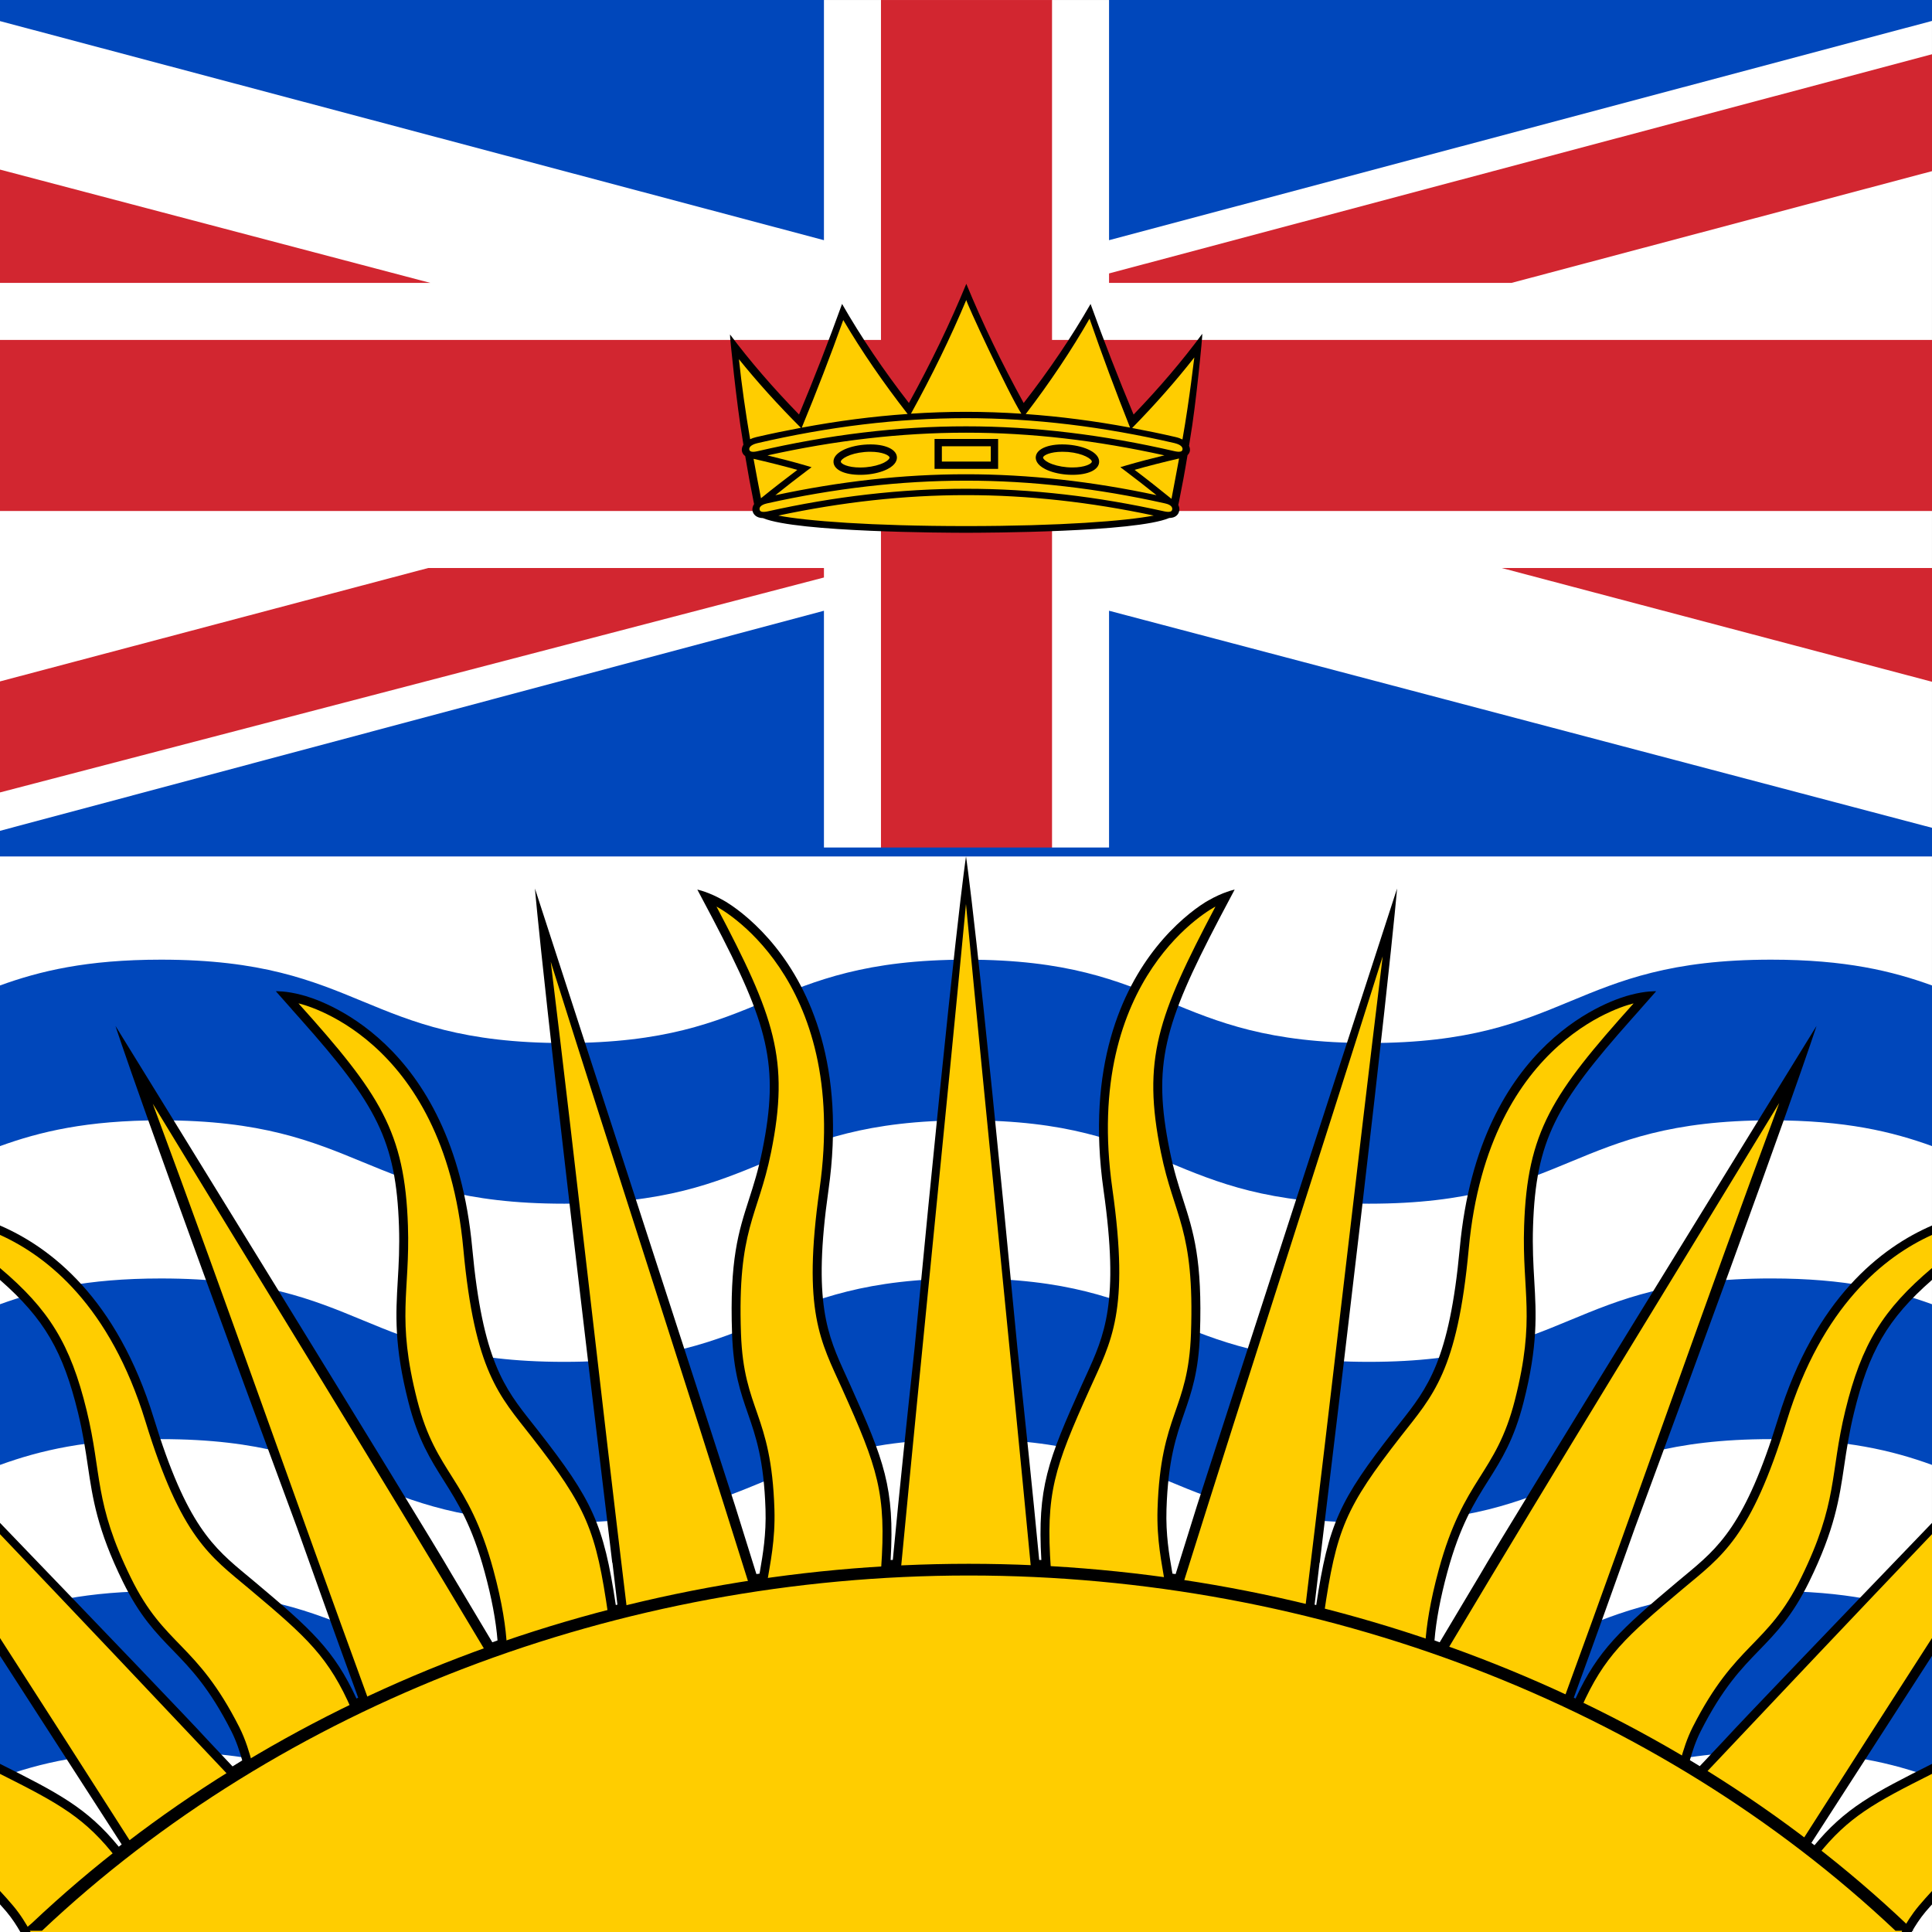
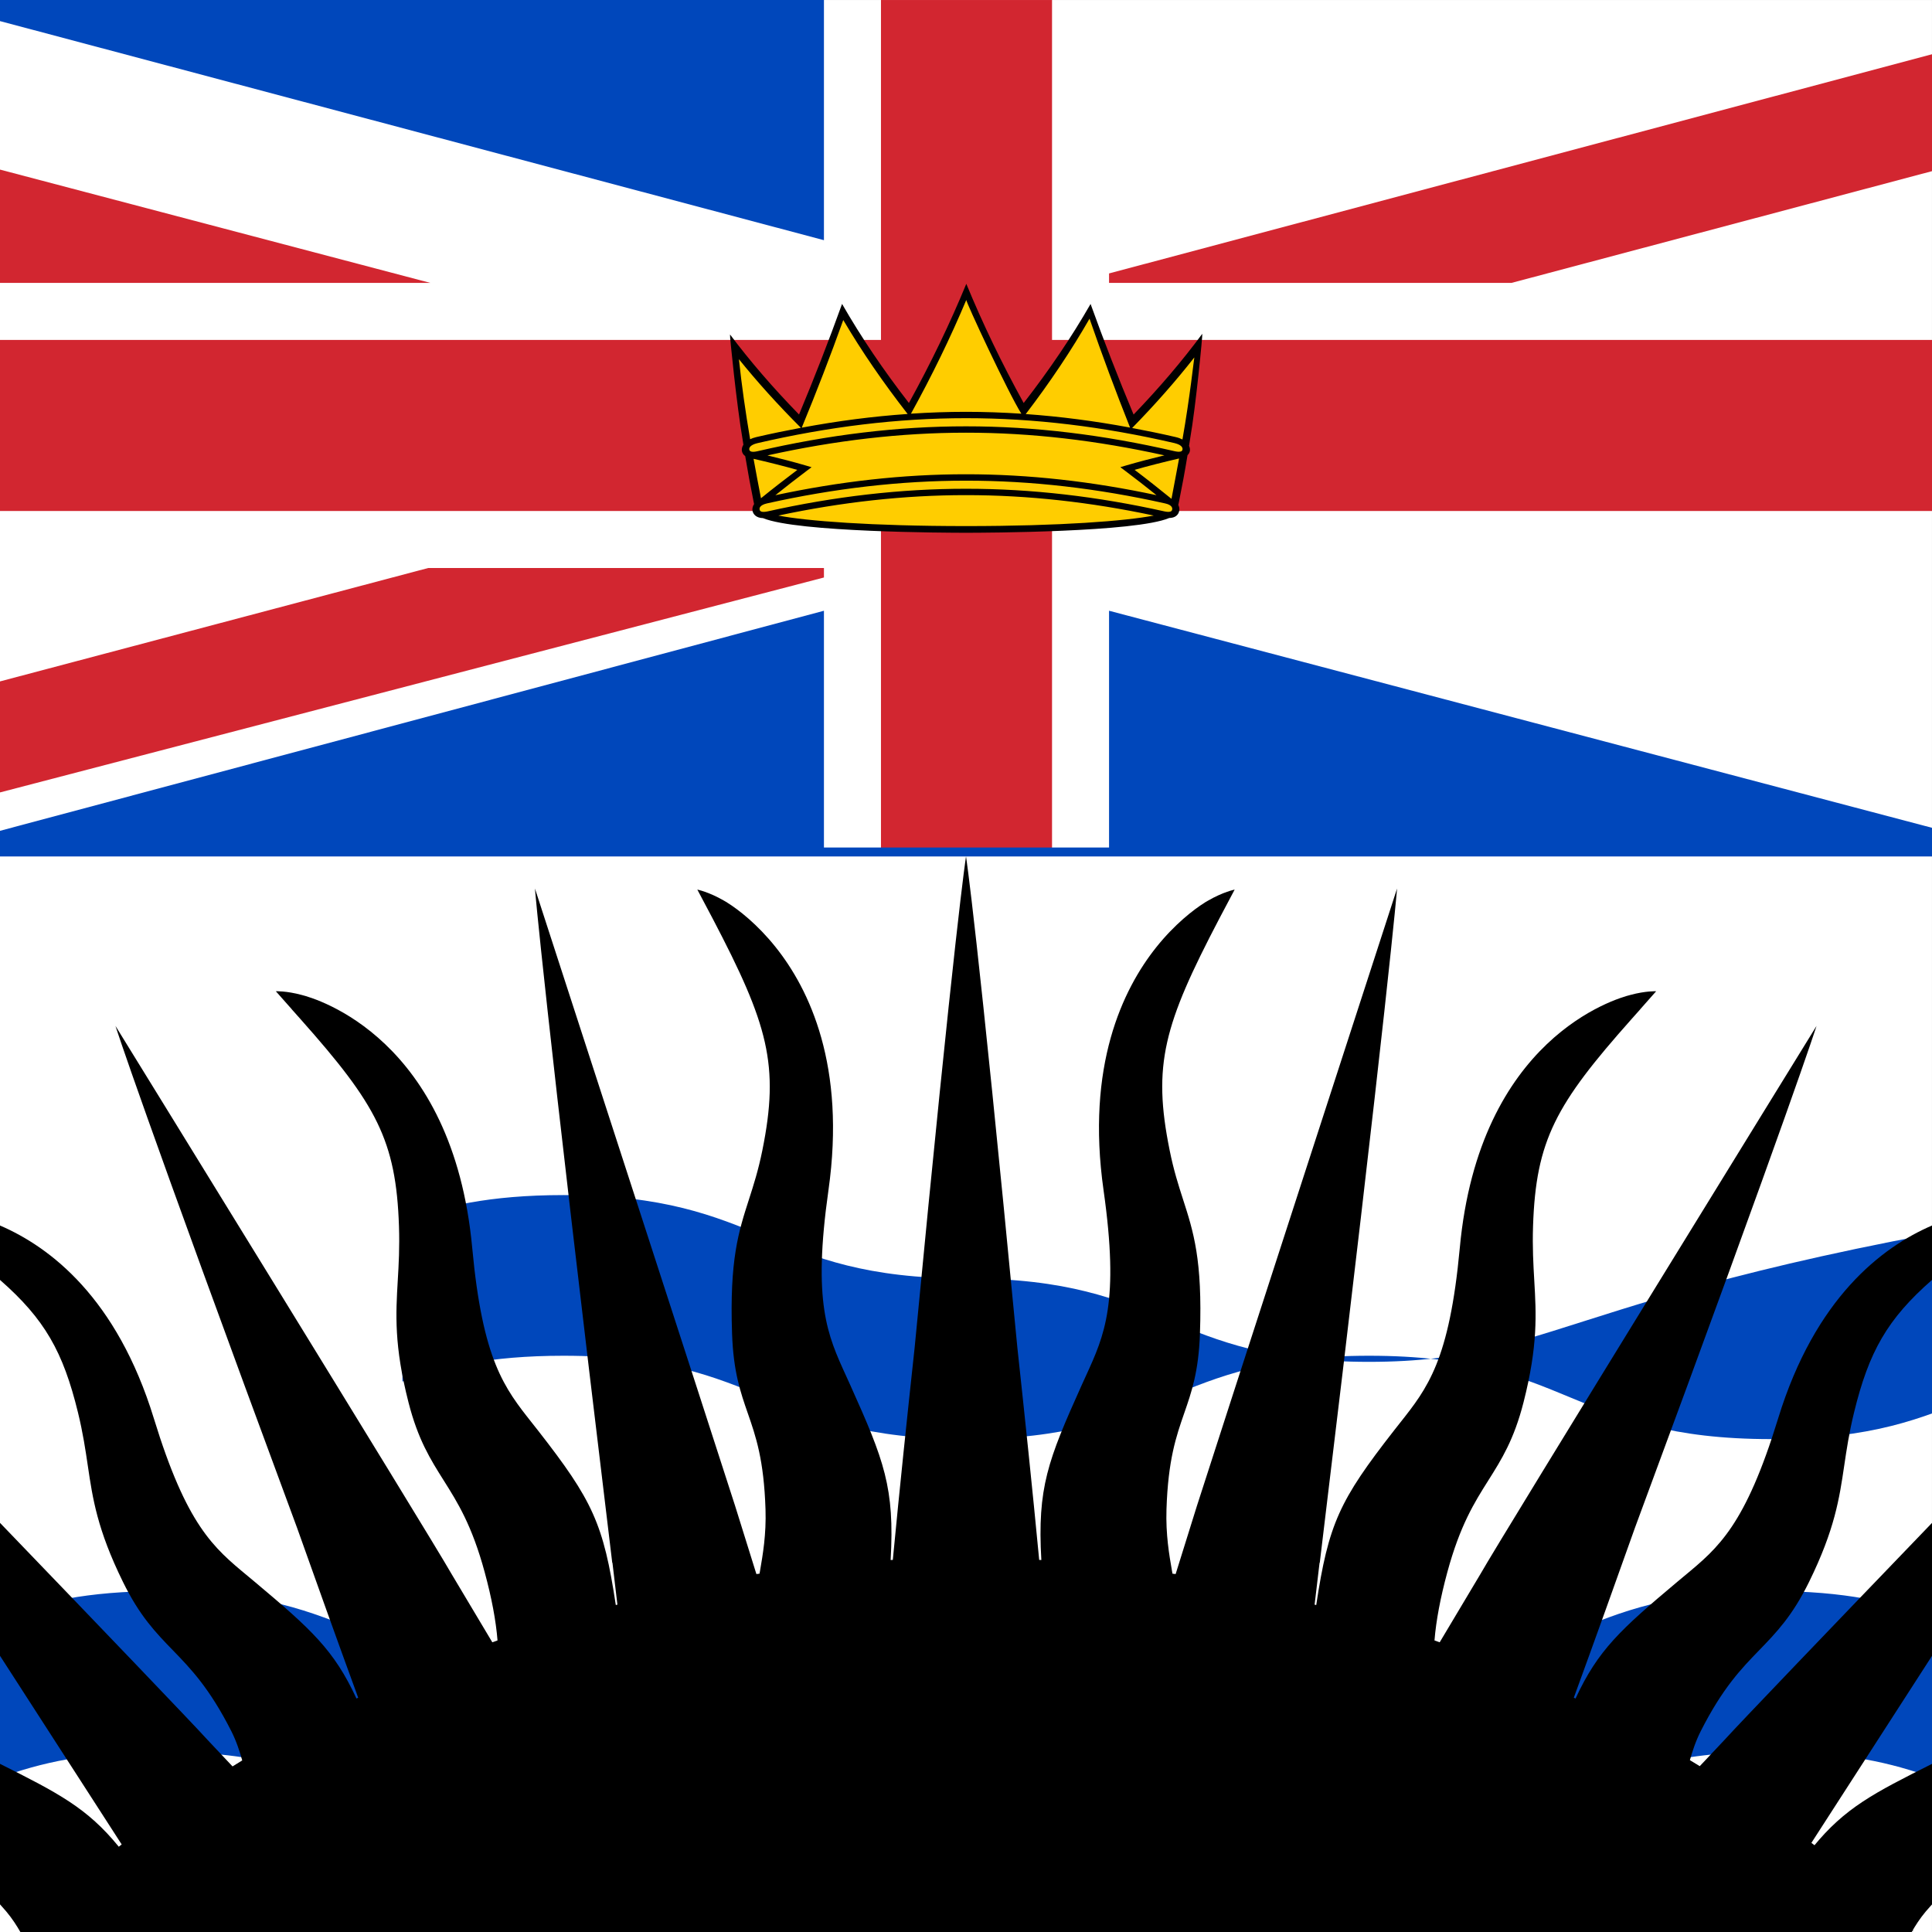
<svg xmlns="http://www.w3.org/2000/svg" version="1.1" id="Layer_1" x="0px" y="0px" viewBox="0 0 100 100" style="enable-background:new 0 0 100 100;">
  <rect x="0" y="0" width="100" height="100" fill="#333333" stroke="none" />
  <style type="text/css">
	.st0{fill:#FFFFFF;}
	.st1{fill:#0047BB;}
	.st2{fill:#FFCD00;}
	.st3{fill:#D22630;}
</style>
  <path class="st0" d="M-0.001,100.001h100v-100h-100V100.001z" />
  <path class="st1" d="M70.856,86.67c-10.411,0-10.411-4.316-20.823-4.316c-10.415,0-10.415,4.316-20.831,4.316&#10; c-10.434,0-10.434-4.316-20.868-4.316c-3.852,0-6.278,0.591-8.334,1.335v8.316c2.057-0.744,4.483-1.335,8.334-1.335&#10; c10.412,0,10.457,4.314,20.868,4.314c10.416,0,10.416-4.314,20.831-4.314c10.435,0,10.389,4.314,20.823,4.314&#10; c10.413,0,10.406-4.314,20.82-4.314c3.851,0,6.273,0.59,8.324,1.333v-8.315c-2.054-0.744-4.477-1.335-8.324-1.335&#10; C81.266,82.354,81.266,86.67,70.856,86.67z" />
-   <path class="st1" d="M91.676,49.672c-10.41,0-10.41,4.315-20.82,4.315c-10.411,0-10.411-4.315-20.823-4.315&#10; c-10.415,0-10.415,4.315-20.831,4.315c-10.434,0-10.434-4.315-20.868-4.315c-3.852,0-6.278,0.591-8.334,1.335v8.316&#10; c2.057-0.744,4.483-1.335,8.334-1.335c10.412,0,10.457,4.315,20.868,4.315c10.416,0,10.416-4.315,20.831-4.315&#10; c10.435,0,10.389,4.315,20.823,4.315c10.413,0,10.406-4.315,20.82-4.315c3.851,0,6.273,0.59,8.324,1.333v-8.314&#10; C97.946,50.263,95.523,49.672,91.676,49.672z" />
-   <path class="st1" d="M70.856,70.489c-10.411,0-10.411-4.316-20.823-4.316c-10.415,0-10.415,4.316-20.831,4.316&#10; c-10.434,0-10.434-4.316-20.868-4.316c-3.852,0-6.278,0.591-8.334,1.335v8.316c2.057-0.744,4.483-1.335,8.334-1.335&#10; c10.412,0,10.457,4.315,20.868,4.315c10.416,0,10.416-4.315,20.831-4.315c10.435,0,10.389,4.315,20.823,4.315&#10; c10.413,0,10.406-4.315,20.82-4.315c3.851,0,6.273,0.59,8.324,1.333v-8.315c-2.054-0.744-4.477-1.335-8.324-1.335&#10; C81.266,66.173,81.266,70.489,70.856,70.489z" />
+   <path class="st1" d="M70.856,70.489c-10.411,0-10.411-4.316-20.823-4.316c-10.434,0-10.434-4.316-20.868-4.316c-3.852,0-6.278,0.591-8.334,1.335v8.316c2.057-0.744,4.483-1.335,8.334-1.335&#10; c10.412,0,10.457,4.315,20.868,4.315c10.416,0,10.416-4.315,20.831-4.315c10.435,0,10.389,4.315,20.823,4.315&#10; c10.413,0,10.406-4.315,20.82-4.315c3.851,0,6.273,0.59,8.324,1.333v-8.315c-2.054-0.744-4.477-1.335-8.324-1.335&#10; C81.266,66.173,81.266,70.489,70.856,70.489z" />
  <path d="M91.053,85.418c0.884-0.913,1.72-1.774,2.589-3.548c1.326-2.706,1.563-4.308,1.814-6.005&#10; c0.123-0.831,0.251-1.691,0.508-2.751c0.768-3.151,1.722-4.838,4.036-6.866v-2.816&#10; c-2.601,1.121-6.052,3.755-7.964,9.987c-1.698,5.536-3.086,6.686-4.843,8.142c-0.125,0.104-0.254,0.211-0.384,0.32&#10; c-2.927,2.459-4.098,3.525-5.259,6.034c-0.03-0.014-0.059-0.028-0.09-0.042c1.12-3.067,2.167-5.987,3.165-8.796&#10; c8.125-21.952,9.398-25.975,9.398-25.975S77.766,79.464,76.629,81.468l-2.111,3.537&#10; c-0.09-0.032-0.179-0.064-0.269-0.096c0.082-1.023,0.305-2.209,0.665-3.535c0.661-2.431,1.403-3.609,2.121-4.747&#10; c0.684-1.085,1.33-2.111,1.822-4.041c0.752-2.945,0.657-4.576,0.557-6.301c-0.049-0.847-0.1-1.722-0.064-2.822&#10; c0.148-4.449,1.181-6.309,5.076-10.69l0.011-0.013c0.152-0.171,0.3-0.337,0.46-0.516l-0.002-0.002l0.827-0.935&#10; c0,0-0.537-0.025-1.331,0.19c-0.769,0.192-7.831,2.245-8.833,13.1c-0.538,5.819-1.667,7.247-3.097,9.055&#10; c-0.103,0.131-0.208,0.264-0.316,0.401c-2.817,3.609-3.383,4.817-4.017,9.023&#10; c-0.028-0.006-0.056-0.013-0.084-0.02c0.088-0.723,0.17-1.438,0.255-2.157l0.013-0.019&#10; c3.575-29.539,4-34.89,4-34.89s-9.643,29.697-10.36,31.956l-1.101,3.527c-0.024-0.002-0.047-0.005-0.07-0.008&#10; c-0.031-0.004-0.063-0.008-0.094-0.012c-0.008-0.047-0.017-0.096-0.025-0.144&#10; c-0.146-0.837-0.326-1.879-0.285-3.184c0.082-2.568,0.505-3.786,0.913-4.963c0.385-1.108,0.749-2.155,0.819-4.127&#10; c0.133-3.825-0.334-5.276-0.876-6.957c-0.237-0.736-0.482-1.497-0.69-2.529c-0.9-4.437-0.3-6.521,2.566-11.998&#10; l0.797-1.506c0,0-0.593,0.118-1.379,0.573c-0.019,0.011-0.039,0.023-0.058,0.034&#10; c-0.036,0.022-0.07,0.039-0.107,0.062l0.001,0.002c-0.585,0.364-1.564,1.125-2.506,2.302&#10; c-1.752,2.192-3.65,6.155-2.737,12.587c0.824,5.812,0.056,7.49-0.916,9.616c-0.071,0.153-0.142,0.31-0.214,0.47&#10; c-1.756,3.903-2.303,5.313-2.09,9.054c-0.025-0.001-0.049-0.001-0.074-0.002&#10; c-0.013-0.001-0.025-0.001-0.037-0.001c-0.356-3.736-0.739-7.373-1.129-10.98&#10; c-2.087-21.833-2.659-25.432-2.659-25.432s-0.572,3.599-2.66,25.432c-0.39,3.607-0.773,7.244-1.129,10.98&#10; c-0.013,0-0.025,0-0.038,0.001c-0.025,0.001-0.049,0.001-0.074,0.002c0.212-3.741-0.334-5.151-2.09-9.054&#10; c-0.072-0.16-0.143-0.317-0.213-0.47c-0.973-2.126-1.741-3.804-0.916-9.616c0.912-6.432-0.985-10.396-2.738-12.587&#10; c-0.941-1.177-1.92-1.938-2.507-2.302l0.002-0.002c-0.036-0.023-0.07-0.04-0.106-0.062&#10; c-0.02-0.011-0.04-0.023-0.059-0.034c-0.786-0.455-1.379-0.573-1.379-0.573l0.797,1.506&#10; c2.866,5.477,3.466,7.561,2.567,11.998c-0.209,1.032-0.454,1.793-0.691,2.529c-0.541,1.681-1.009,3.132-0.875,6.957&#10; c0.069,1.972,0.433,3.019,0.818,4.127c0.409,1.177,0.831,2.395,0.913,4.963c0.042,1.305-0.14,2.347-0.284,3.184&#10; c-0.009,0.048-0.018,0.097-0.025,0.144c-0.031,0.004-0.063,0.008-0.093,0.012&#10; c-0.024,0.003-0.047,0.006-0.07,0.008l-1.101-3.527c-0.718-2.259-10.361-31.956-10.361-31.956&#10; s0.426,5.351,4,34.89l0.013,0.019c0.085,0.719,0.167,1.434,0.255,2.157c-0.028,0.007-0.055,0.014-0.083,0.02&#10; c-0.634-4.206-1.201-5.414-4.018-9.023c-0.107-0.137-0.212-0.27-0.316-0.401c-1.43-1.807-2.559-3.236-3.097-9.055&#10; c-1.003-10.855-8.064-12.908-8.833-13.1c-0.794-0.214-1.332-0.19-1.332-0.19l0.828,0.935l-0.002,0.002&#10; c0.161,0.179,0.308,0.344,0.46,0.516l0.011,0.013c3.896,4.382,4.927,6.242,5.076,10.69&#10; c0.037,1.101-0.013,1.976-0.063,2.822c-0.101,1.725-0.196,3.356,0.556,6.301c0.492,1.93,1.139,2.955,1.823,4.041&#10; c0.717,1.139,1.46,2.316,2.12,4.747c0.361,1.326,0.584,2.513,0.665,3.535c-0.091,0.032-0.179,0.064-0.269,0.096&#10; l-2.111-3.537C22.235,79.464,5.977,53.102,5.977,53.102s1.272,4.023,9.398,25.975&#10; c0.998,2.809,2.044,5.729,3.165,8.796c-0.03,0.014-0.059,0.028-0.089,0.042c-1.161-2.509-2.331-3.575-5.26-6.034&#10; c-0.13-0.109-0.257-0.216-0.384-0.32c-1.757-1.456-3.145-2.607-4.843-8.142C6.052,67.186,2.601,64.552,0,63.432&#10; v2.816c2.314,2.029,3.268,3.715,4.037,6.867c0.258,1.06,0.385,1.92,0.508,2.751&#10; c0.251,1.696,0.488,3.299,1.815,6.005c0.868,1.774,1.704,2.635,2.589,3.548c0.928,0.958,1.888,1.949,3.021,4.179&#10; c0.266,0.525,0.436,1.056,0.568,1.521c-0.168,0.102-0.336,0.206-0.502,0.31l-1.304-1.384&#10; C9.957,89.188,5.109,84.133,0,78.823v6.881c1.841,2.86,3.925,6.091,6.298,9.763&#10; c-0.05,0.04-0.1,0.08-0.149,0.119C4.508,93.574,3.016,92.811,0,91.296v7.273&#10; c0.109,0.123,0.215,0.24,0.329,0.375c0.307,0.366,0.542,0.737,0.724,1.055h97.897&#10; c0.182-0.318,0.416-0.689,0.723-1.055c0.113-0.134,0.219-0.25,0.328-0.373v-7.274&#10; c-3.015,1.514-4.507,2.277-6.148,4.29c-0.049-0.04-0.099-0.08-0.148-0.119c2.372-3.671,4.456-6.902,6.296-9.761&#10; v-6.882c-5.108,5.31-9.956,10.364-10.73,11.22l-1.304,1.384c-0.167-0.103-0.335-0.207-0.503-0.31&#10; c0.132-0.465,0.302-0.996,0.569-1.521C89.166,87.366,90.125,86.375,91.053,85.418z" />
-   <path class="st2" d="M93.225,81.665c1.923-3.921,1.484-5.354,2.29-8.661c0.839-3.445,1.951-5.226,4.485-7.371v-1.714&#10; c-2.469,1.115-5.696,3.688-7.521,9.637c-1.858,6.056-3.359,6.991-5.371,8.68c-2.957,2.484-4.076,3.484-5.257,6.142&#10; c-0.3-0.144-0.605-0.286-0.911-0.426c3.98-10.891,7.175-20.137,11.152-30.861&#10; c-6.001,9.882-11.223,18.323-17.23,28.393c-0.361-0.128-0.726-0.253-1.092-0.376&#10; c0.058-0.935,0.246-2.193,0.698-3.854c1.304-4.797,2.952-4.901,3.941-8.78c1.089-4.269,0.365-5.59,0.479-9.024&#10; c0.163-4.879,1.444-6.816,5.666-11.512c0,0-7.507,1.594-8.533,12.704c-0.588,6.369-1.875,7.605-3.509,9.698&#10; c-2.881,3.693-3.346,4.831-3.986,9.228c-0.326-0.083-0.651-0.166-0.979-0.243&#10; c1.427-11.699,2.598-22.165,4.022-33.827C68.04,60.696,64.764,70.73,61.233,81.993&#10; c-0.324-0.053-0.622-0.077-0.947-0.127c-0.143-0.907-0.423-2.134-0.372-3.756c0.158-4.996,1.591-5.061,1.731-9.092&#10; c0.191-5.448-0.873-5.998-1.558-9.377c-0.973-4.804-0.178-7.022,2.825-12.716c0.001-0.002-6.908,3.525-5.335,14.615&#10; c0.902,6.359-0.062,7.889-1.166,10.341c-1.853,4.118-2.295,5.402-2.018,9.34c-0.148-0.009-0.879-0.019-1.027-0.025&#10; c-1.123-11.775-2.245-22.626-3.367-34.403c-1.122,11.777-2.243,22.628-3.367,34.403&#10; c-0.148,0.007-0.879,0.016-1.027,0.025c0.277-3.938-0.165-5.222-2.017-9.34c-1.105-2.452-2.069-3.982-1.167-10.341&#10; c1.574-11.09-5.335-14.617-5.335-14.615c3.003,5.694,3.798,7.912,2.825,12.716&#10; c-0.685,3.38-1.747,3.93-1.558,9.377c0.141,4.03,1.572,4.096,1.731,9.092c0.052,1.622-0.228,2.849-0.372,3.756&#10; c-0.325,0.05-0.623,0.074-0.947,0.127C35.236,70.73,32.033,60.98,28.506,49.779&#10; c1.427,11.689,2.53,21.9,3.959,33.626c-0.326,0.08-0.652,0.163-0.975,0.247&#10; c-0.646-4.471-1.099-5.597-3.999-9.315c-1.634-2.093-2.92-3.329-3.509-9.698&#10; c-1.026-11.11-8.533-12.704-8.533-12.704c4.222,4.696,5.503,6.634,5.666,11.512&#10; c0.114,3.434-0.61,4.755,0.479,9.024c0.989,3.88,2.637,3.983,3.941,8.78c0.472,1.74,0.655,3.034,0.703,3.98&#10; c-0.345,0.118-0.689,0.24-1.03,0.363C19.177,75.487,13.932,67.048,7.908,57.13&#10; c3.996,10.777,7.213,20.036,11.212,30.98c-0.3,0.141-0.6,0.284-0.897,0.428&#10; c-1.208-2.781-2.312-3.77-5.329-6.304c-2.011-1.689-3.513-2.623-5.371-8.68C5.696,67.606,2.469,65.033,0,63.918&#10; v1.714c2.534,2.145,3.646,3.927,4.485,7.372c0.806,3.308,0.367,4.74,2.289,8.661&#10; c1.747,3.568,3.373,3.323,5.607,7.722c0.344,0.679,0.533,1.351,0.696,1.944c-0.378,0.229-0.753,0.459-1.124,0.692&#10; C7.968,87.797,3.984,83.588,0,79.409v5.376c2.304,3.58,4.608,7.174,6.912,10.785&#10; C6.631,95.792,6.352,96.016,6.076,96.24C4.415,94.079,3.055,93.351,0,91.815v6.062&#10; c0.22,0.236,0.445,0.487,0.683,0.769c0.379,0.452,0.661,0.914,0.901,1.353h96.865&#10; c-0.007-0.008-0.013-0.014-0.02-0.022c0.237-0.431,0.517-0.887,0.89-1.331c0.237-0.282,0.463-0.532,0.682-0.769&#10; v-6.063c-2.962,1.489-4.331,2.218-5.922,4.228c-0.283-0.229-0.568-0.455-0.858-0.68&#10; c2.26-3.542,4.519-7.066,6.779-10.577v-5.377c-3.933,4.126-7.867,8.282-11.802,12.455&#10; c-0.401-0.251-0.807-0.498-1.217-0.742c0.151-0.54,0.333-1.135,0.637-1.735&#10; C89.853,84.988,91.479,85.233,93.225,81.665z" />
  <polygon class="st3" points="54.453,17.595 54.453,0.001 45.599,0.001 45.599,17.595 0,17.595 0,26.449 45.599,26.449 &#10; 45.599,44.043 54.453,44.043 54.453,26.449 100,26.449 100,17.595" />
  <path class="st2" d="M61.928,17.968c-0.193,0.204-0.387,0.408-0.581,0.615c-0.917,1.086-1.845,2.207-2.771,3.357&#10; c-0.682-1.902-1.446-3.807-2.241-5.709c-1.108,1.654-2.255,3.358-3.389,5.1c-0.952-2.058-1.954-4.101-2.929-6.118&#10; c-0.977,2.017-1.979,4.059-2.932,6.117c-1.132-1.742-2.278-3.446-3.386-5.101&#10; c-0.796,1.901-1.56,3.806-2.243,5.708c-0.953-1.123-1.911-2.215-2.86-3.27&#10; c-0.159-0.255-0.316-0.508-0.472-0.76c0.097,1.362,0.314,3.061,0.545,4.78c0.1,0.751,0.212,1.492,0.335,2.215&#10; c0.073,0.529,0.154,1.058,0.243,1.587h0.012c0.114,0.509,4.828,0.915,10.739,0.915&#10; c6.08,0,10.888-0.43,10.742-0.958c0.023-0.118,0.047-0.236,0.069-0.354h0.002&#10; c0.012-0.059,0.023-0.119,0.034-0.179c0.047-0.249,0.094-0.504,0.139-0.763c0.004-0.022,0.008-0.045,0.012-0.068&#10; c0.135-0.776,0.259-1.59,0.368-2.402C61.596,20.964,61.828,19.328,61.928,17.968" />
  <path d="M61.207,23.258c-0.007,0.071-0.048,0.092-0.062,0.1c-0.052,0.027-0.145,0.031-0.261,0.013&#10; c-0.03-0.004-0.06-0.011-0.093-0.018c-3.668-0.847-7.256-1.289-10.793-1.286&#10; c-3.537-0.003-7.124,0.439-10.791,1.288c-0.264,0.061-0.413,0.029-0.425-0.094c-0.019-0.197,0.288-0.291,0.421-0.323&#10; c3.673-0.851,7.259-1.294,10.796-1.293c3.536-0.003,7.123,0.44,10.798,1.291&#10; C60.957,22.976,61.226,23.069,61.207,23.258 M58.242,24.372c0.549,0.411,1.083,0.831,1.618,1.258&#10; c-3.325-0.711-6.614-1.084-9.862-1.082c-3.249-0.002-6.539,0.372-9.865,1.084c0.535-0.427,1.071-0.848,1.619-1.259&#10; c0.084-0.064,0.169-0.126,0.254-0.19c-0.1-0.03-0.2-0.059-0.3-0.089c-0.652-0.191-1.315-0.361-1.983-0.522&#10; c3.485-0.772,6.901-1.177,10.275-1.176c3.372-0.003,6.788,0.402,10.272,1.173&#10; c-0.668,0.161-1.33,0.333-1.981,0.523c-0.101,0.03-0.201,0.058-0.301,0.089&#10; C58.073,24.245,58.158,24.309,58.242,24.372 M60.674,26.364c-0.011,0.073-0.051,0.095-0.065,0.102&#10; c-0.051,0.029-0.14,0.035-0.249,0.019c-0.027-0.003-0.057-0.009-0.086-0.015&#10; c-3.458-0.772-6.89-1.174-10.276-1.172c-3.385-0.001-6.818,0.401-10.274,1.173&#10; c-0.03,0.007-0.058,0.011-0.086,0.015c-0.298,0.044-0.316-0.078-0.322-0.118c-0.028-0.197,0.259-0.284,0.383-0.312&#10; c3.469-0.775,6.908-1.178,10.299-1.177c3.393-0.003,6.831,0.401,10.301,1.176&#10; C60.45,26.087,60.701,26.174,60.674,26.364 M60.636,25.82c-0.598-0.486-1.326-1.062-1.91-1.501&#10; c0.618-0.178,1.586-0.425,2.303-0.588C60.892,24.483,60.75,25.206,60.636,25.82 M49.998,27.23&#10; c-4.907,0-8.261-0.266-9.712-0.544c3.264-0.694,6.508-1.059,9.712-1.058c3.208-0.002,6.452,0.362,9.721,1.057&#10; C58.269,26.965,54.907,27.23,49.998,27.23 M39.004,23.748c0.709,0.16,1.642,0.395,2.265,0.574&#10; c-0.623,0.47-1.274,0.974-1.881,1.467C39.252,25.089,39.124,24.411,39.004,23.748 M38.247,18.593&#10; c0.955,1.183,2.023,2.367,3.207,3.55c-0.767,0.144-1.539,0.302-2.313,0.482c-0.124,0.029-0.226,0.067-0.315,0.109&#10; C38.586,21.316,38.389,19.948,38.247,18.593 M43.647,16.564c0.955,1.621,2.066,3.241,3.332,4.863&#10; c-1.809,0.125-3.634,0.363-5.481,0.709C42.266,20.278,42.983,18.421,43.647,16.564 M50.017,15.523v-0.001&#10; c-0.075,0.001,2.204,4.886,2.849,5.891c-0.96-0.063-1.914-0.097-2.866-0.097c-0.947,0-1.895,0.034-2.849,0.096&#10; c1.085-1.963,2.041-3.927,2.866-5.89V15.523 M58.492,22.132c-1.819-0.34-3.617-0.574-5.4-0.7&#10; c1.258-1.646,2.358-3.291,3.302-4.937C57.045,18.374,57.744,20.252,58.492,22.132 M61.818,18.5&#10; c-0.009-0.002-0.231,2.08-0.615,4.248c-0.096-0.049-0.208-0.092-0.345-0.124c-0.756-0.176-1.509-0.33-2.258-0.471&#10; C59.792,20.935,60.864,19.717,61.818,18.5 M62.23,17.277c-1.029,1.393-2.215,2.787-3.556,4.18&#10; c-0.797-1.908-1.539-3.816-2.226-5.724c-0.98,1.709-2.134,3.417-3.463,5.127&#10; c-1.133-2.056-2.122-4.112-2.969-6.169c-0.847,2.055-1.838,4.112-2.971,6.167&#10; c-1.327-1.709-2.48-3.417-3.46-5.128c-0.687,1.909-1.431,3.817-2.227,5.725c-1.347-1.382-2.537-2.762-3.573-4.143&#10; c-0.026-0.002,0.35,3.701,0.649,5.42c0.014,0.096,0.029,0.191,0.044,0.286c-0.066,0.103-0.09,0.21-0.08,0.307&#10; c0.011,0.105,0.068,0.208,0.174,0.283c0.133,0.807,0.28,1.601,0.431,2.344c0.009,0.047,0.019,0.092,0.028,0.139&#10; c-0.073,0.11-0.1,0.226-0.084,0.333c0.03,0.191,0.191,0.384,0.544,0.394c1.768,0.734,9.519,0.758,10.506,0.758&#10; c0.989,0,8.78-0.025,10.521-0.764c0.109-0.005,0.212-0.023,0.293-0.066c0.129-0.069,0.208-0.182,0.229-0.326&#10; c0.014-0.09-0.003-0.187-0.052-0.282c0.013-0.061,0.025-0.122,0.038-0.182c0.155-0.76,0.305-1.572,0.44-2.397&#10; c0.065-0.064,0.113-0.139,0.124-0.237c0.009-0.078-0.007-0.162-0.046-0.245c0.019-0.117,0.036-0.234,0.054-0.35&#10; C61.899,21.011,62.257,17.276,62.23,17.277" />
-   <path d="M48.751,23.89h2.532V23.099h-2.532V23.89z M51.663,24.27h-3.291v-1.55h3.291V24.27z M45.044,23.383&#10; c-0.096,0-0.195,0.004-0.295,0.013c-0.783,0.069-1.24,0.366-1.228,0.505c0.009,0.107,0.351,0.297,1.002,0.297&#10; c0.095,0,0.194-0.005,0.295-0.013c0.358-0.031,0.702-0.119,0.941-0.24c0.203-0.103,0.29-0.209,0.285-0.264&#10; C46.035,23.574,45.693,23.383,45.044,23.383 M44.523,24.577c-0.804,0-1.346-0.252-1.38-0.643&#10; c-0.044-0.507,0.758-0.844,1.573-0.916c0.96-0.084,1.669,0.187,1.707,0.629c0.012,0.138-0.036,0.404-0.492,0.636&#10; c-0.285,0.145-0.669,0.244-1.08,0.28C44.739,24.573,44.63,24.577,44.523,24.577 M54.991,23.383&#10; c-0.649,0-0.992,0.191-1.002,0.296c-0.004,0.055,0.082,0.161,0.286,0.264c0.239,0.121,0.582,0.209,0.941,0.24&#10; c0.101,0.009,0.2,0.013,0.295,0.013c0.65,0,0.993-0.191,1.002-0.297c0.012-0.139-0.444-0.436-1.228-0.505&#10; C55.185,23.388,55.087,23.383,54.991,23.383 M55.511,24.577c-0.106,0-0.215-0.004-0.328-0.014&#10; c-0.411-0.036-0.794-0.136-1.079-0.28c-0.457-0.232-0.505-0.498-0.493-0.636c0.039-0.442,0.745-0.713,1.708-0.629&#10; c0.814,0.072,1.616,0.409,1.571,0.916C56.857,24.325,56.315,24.577,55.511,24.577" />
  <path d="M98.714,99.618C86.199,87.749,68.495,80.942,50.142,80.942c-18.302,0-35.972,6.776-48.48,18.589&#10; l-0.471,0.404h0.983c12.379-11.686,29.862-18.387,47.969-18.387c18.113,0,35.587,6.701,47.966,18.387h0.926&#10; L98.714,99.618z" />
-   <polygon class="st1" points="100,0.001 57.404,0.001 57.404,12.432 100,1.083" />
-   <polygon class="st3" points="100,29.401 77.731,29.401 100,35.288" />
  <polygon class="st3" points="100,8.859 100,2.808 57.404,14.153 57.404,14.643 78.235,14.643" />
  <polygon class="st1" points="100,42.847 57.404,31.612 57.404,44.099 100,44.099" />
  <polygon class="st3" points="0,8.778 0,14.643 22.276,14.643" />
  <polygon class="st1" points="0,0.001 0,1.092 42.647,12.432 42.647,0.001" />
  <polygon class="st3" points="22.159,29.401 0,35.27 0,41.016 42.647,29.891 42.647,29.401" />
  <rect y="43.867" class="st1" width="100" height="0.463" />
  <polygon class="st1" points="0,43.003 0,44.099 42.647,44.099 42.647,31.612" />
</svg>